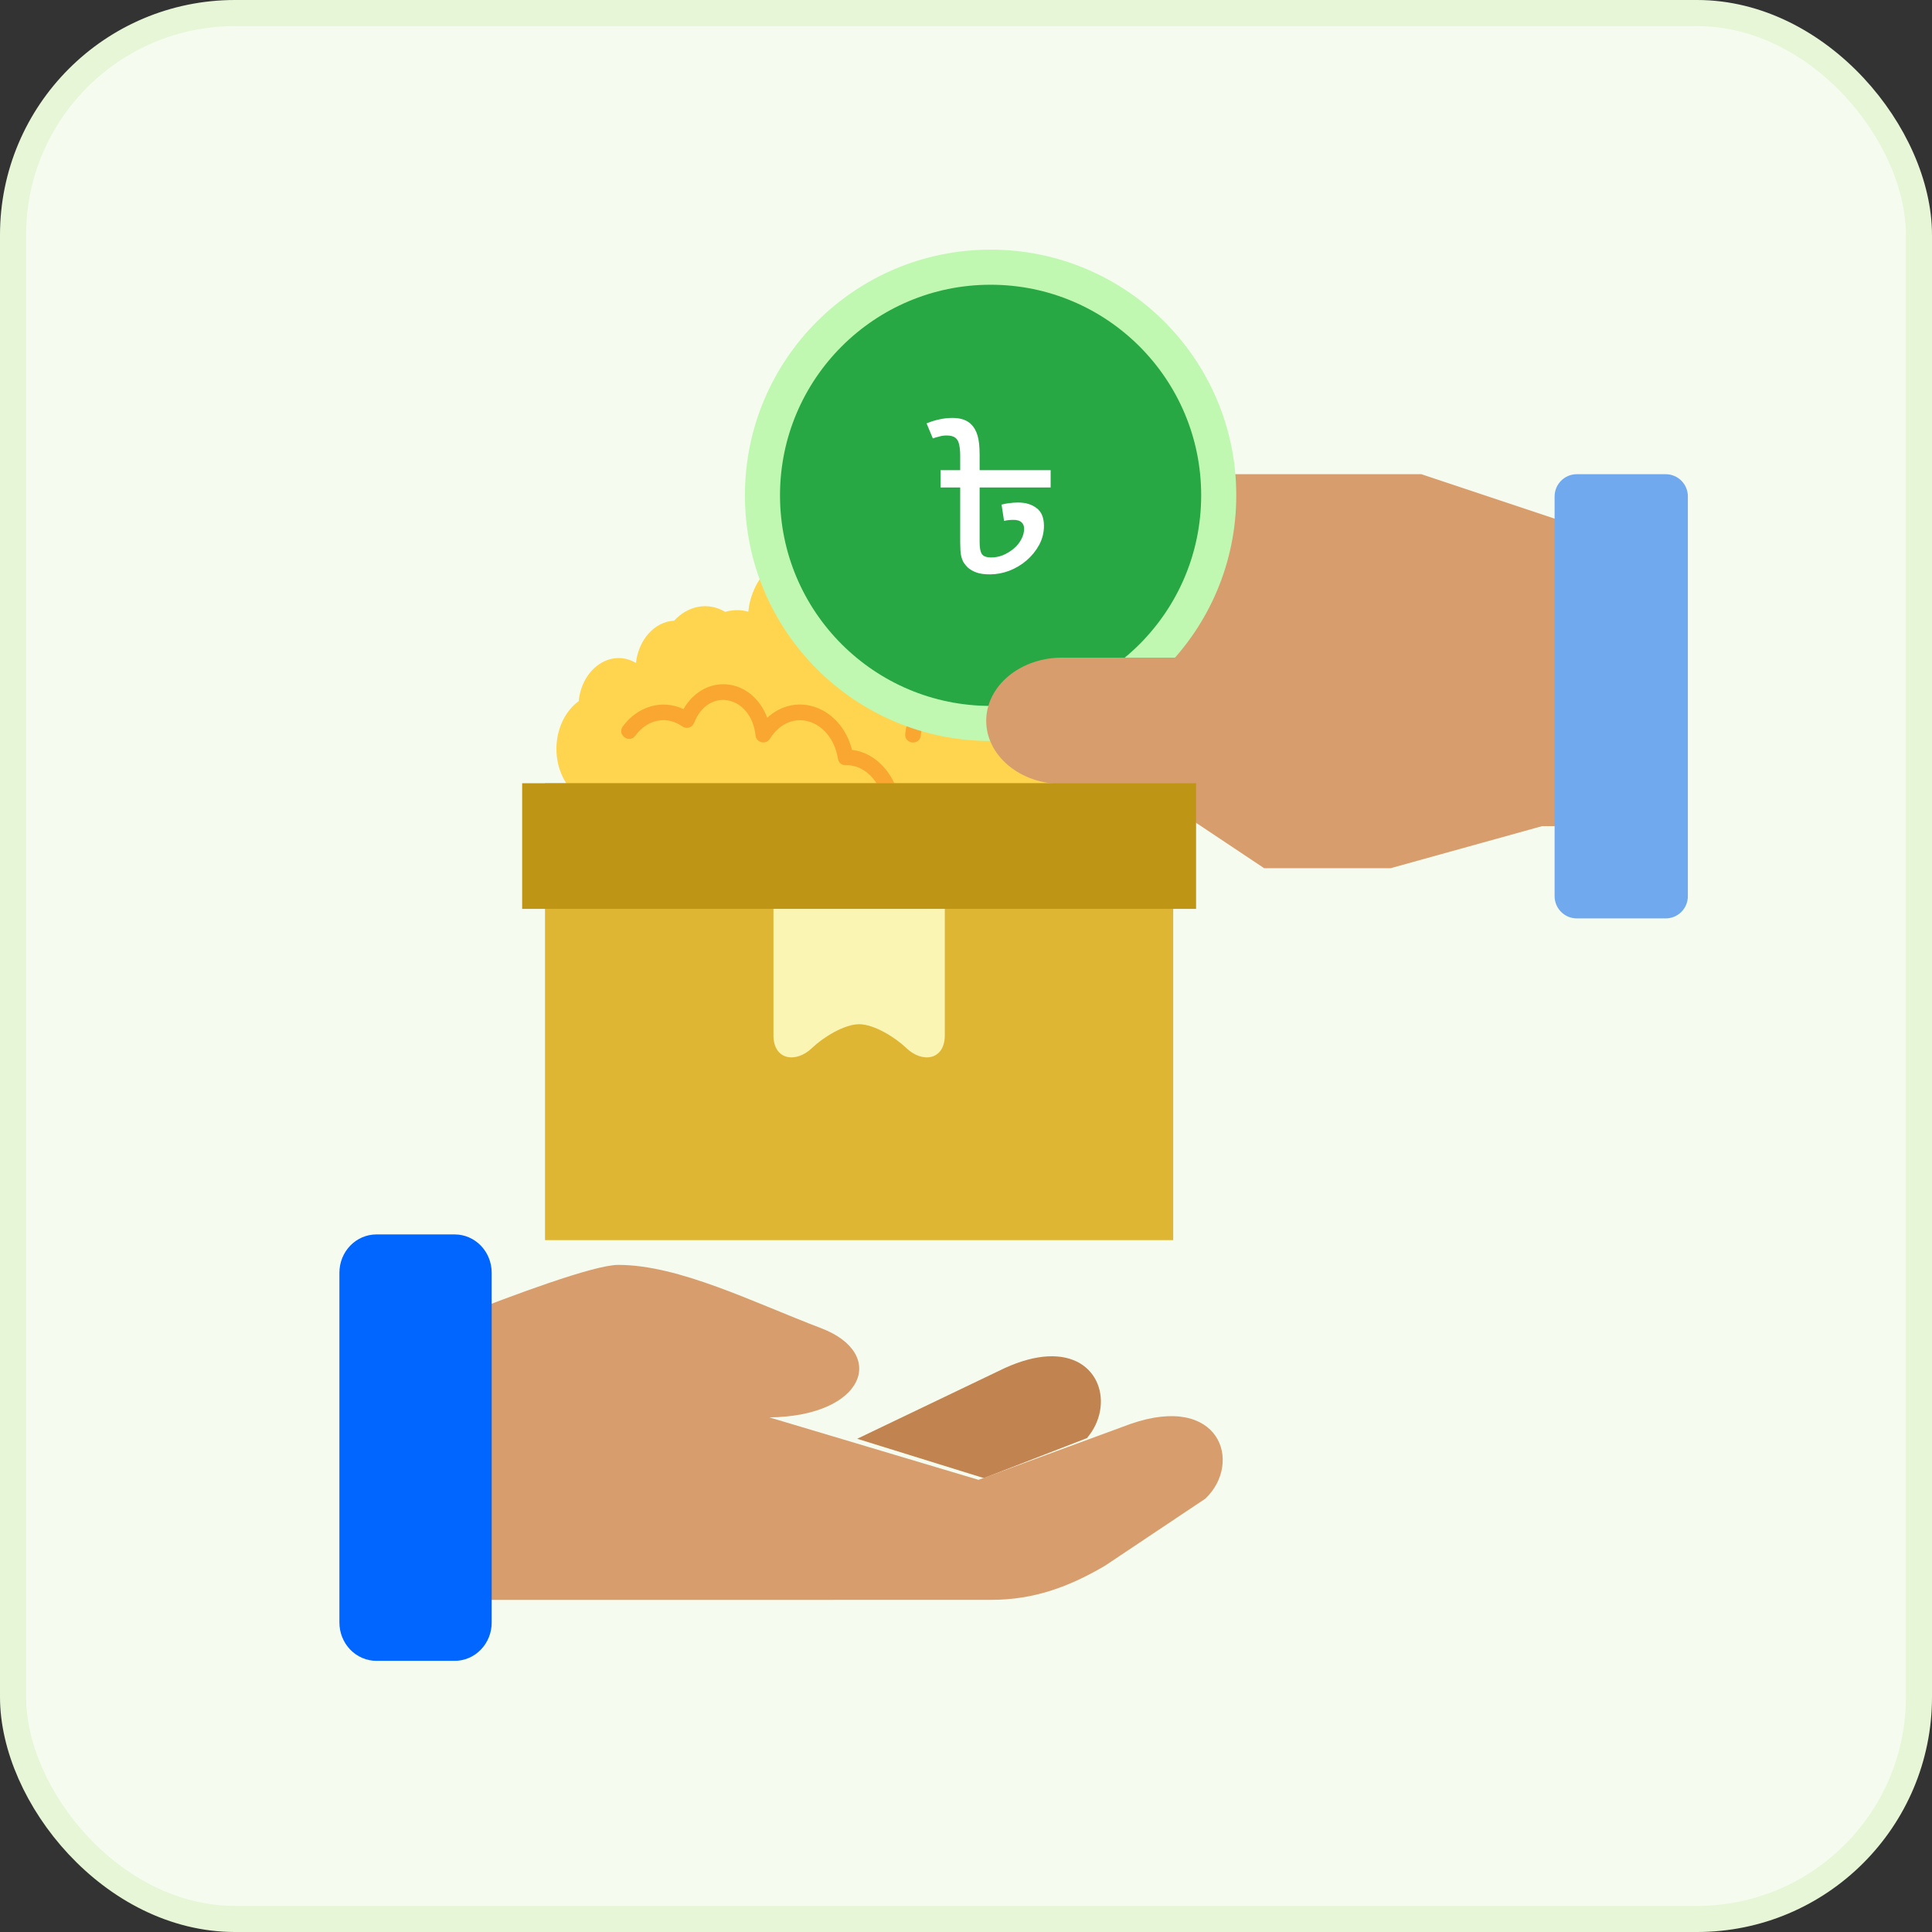
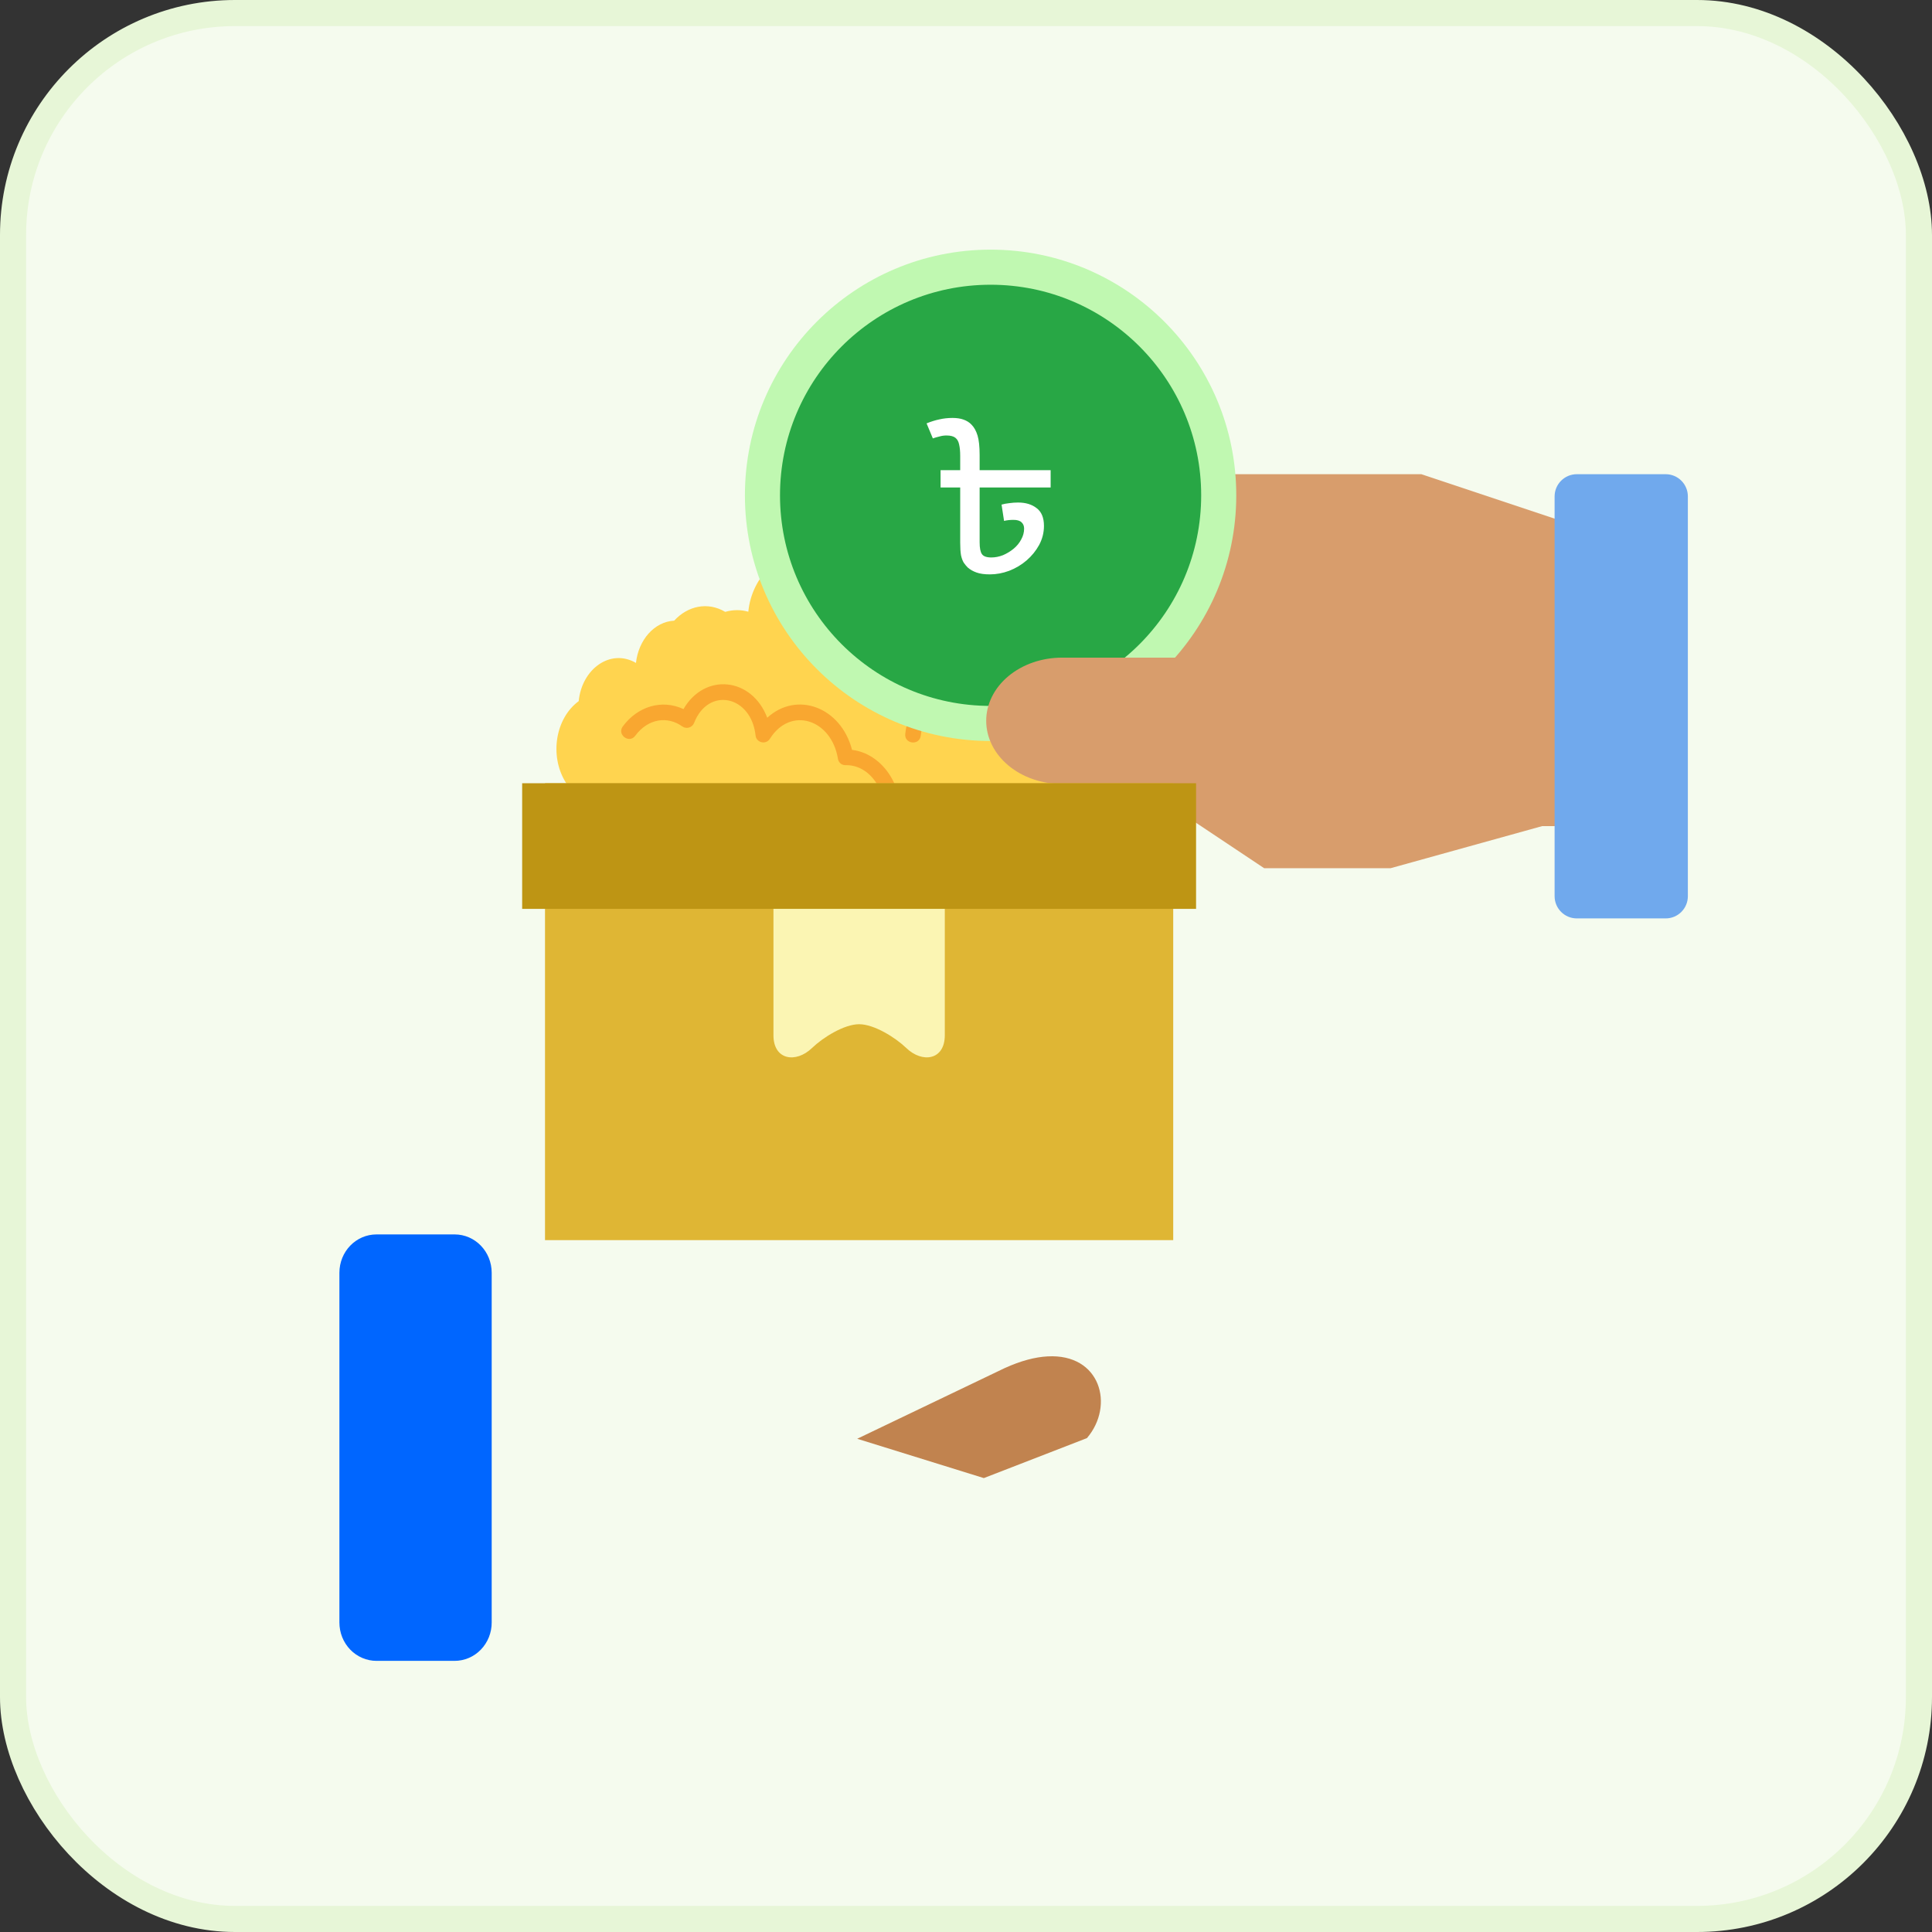
<svg xmlns="http://www.w3.org/2000/svg" width="74" height="74" viewBox="0 0 74 74" fill="none">
  <rect x="0" y="0" width="74" height="74" fill="#333333" stroke="none" />
  <rect x="0.5" y="0.5" width="73" height="73" rx="8.5" fill="#F5FBEE" />
  <rect x="0.5" y="0.5" width="73" height="73" rx="8.5" stroke="#E7F6D7" />
  <g clip-path="url(#clip0_52143_9848)">
    <path d="M45.345 27.076C45.559 25.769 44.638 24.684 43.502 24.998C43.642 24.066 43.205 23.197 42.447 22.957C41.921 21.952 40.765 21.724 39.856 22.451C39.487 21.538 38.604 21.106 37.719 21.437C37.499 19.545 35.288 19.409 34.592 21.227C34.045 19.483 31.944 19.524 31.156 21.277C29.926 20.926 28.785 22.094 28.663 23.43C28.363 23.345 28.068 23.353 27.777 23.436C27.111 23.04 26.345 23.203 25.822 23.773C25.07 23.812 24.457 24.501 24.359 25.391C23.384 24.826 22.285 25.619 22.166 26.855C21.277 27.508 21.04 28.936 21.658 29.951C21.872 30.303 22.175 30.575 22.526 30.714C22.526 30.714 27.935 34.061 35.564 33.934L34.354 32.263C37.475 33.159 41.038 32.257 43.939 30.915C44.335 30.864 44.715 30.669 45.03 30.365C45.934 29.492 46.076 27.972 45.345 27.07V27.076Z" fill="#FFD44F" />
    <path d="M34.163 31.896C33.978 31.896 33.838 31.729 33.867 31.548C34.059 30.418 33.378 29.308 32.423 29.308C32.238 29.323 32.118 29.21 32.095 29.061C31.844 27.547 30.28 27.038 29.489 28.297C29.34 28.535 28.97 28.451 28.94 28.172C28.776 26.643 27.134 26.286 26.585 27.69C26.516 27.868 26.292 27.937 26.134 27.824C25.567 27.419 24.824 27.517 24.334 28.178C24.102 28.496 23.621 28.142 23.854 27.824C24.424 27.053 25.352 26.774 26.179 27.16C26.991 25.756 28.797 25.938 29.387 27.491C30.525 26.452 32.214 27.089 32.635 28.722C33.757 28.856 34.641 30.067 34.482 31.488C34.548 31.667 34.441 31.89 34.166 31.89L34.163 31.896ZM34.673 28.109C34.885 26.137 37.07 25.506 38.028 27.163C38.855 26.774 39.78 27.056 40.353 27.827C40.589 28.142 40.109 28.496 39.873 28.181C39.413 27.559 38.661 27.407 38.073 27.827C37.915 27.94 37.691 27.871 37.622 27.693C37.073 26.289 35.431 26.643 35.267 28.175C35.226 28.567 34.632 28.502 34.673 28.112V28.109Z" fill="#F9A730" />
-     <path d="M40.121 51.953C39.653 51.978 39.104 52.118 38.478 52.403L32.833 55.108L37.683 56.614L41.632 55.083C42.7 53.833 42.154 51.838 40.121 51.953Z" fill="#C1834F" />
-     <path d="M23.678 48.448C22.739 48.448 19.561 49.642 17.667 50.384V61.281L37.96 61.278C39.605 61.278 40.949 60.779 42.33 59.967L46.172 57.399C47.609 56.021 46.729 53.346 43.298 54.541L37.479 56.681L29.472 54.29C33.137 54.241 33.996 51.84 31.447 50.871C28.866 49.89 26.016 48.448 23.678 48.448Z" fill="#D89D6C" />
+     <path d="M40.121 51.953C39.653 51.978 39.104 52.118 38.478 52.403L32.833 55.108L37.683 56.614L41.632 55.083C42.7 53.833 42.154 51.838 40.121 51.953" fill="#C1834F" />
    <path d="M14.423 47.281H17.412C18.199 47.281 18.833 47.937 18.833 48.752V62.143C18.834 62.337 18.797 62.528 18.726 62.707C18.655 62.885 18.55 63.048 18.418 63.184C18.286 63.321 18.129 63.43 17.956 63.503C17.783 63.577 17.598 63.615 17.411 63.615H14.421C14.235 63.615 14.05 63.577 13.877 63.503C13.704 63.429 13.547 63.321 13.415 63.184C13.283 63.048 13.179 62.886 13.107 62.707C13.036 62.529 13 62.337 13 62.144V48.752C13 47.937 13.634 47.281 14.423 47.281Z" fill="#0066FF" />
    <path d="M62.097 26.67V19.865H59.545L54.441 18.163H42.531V26.67H62.097Z" fill="#D89D6C" />
    <path d="M37.942 28.382C32.745 28.382 28.532 24.169 28.532 18.972C28.532 13.775 32.745 9.562 37.942 9.562C43.139 9.562 47.352 13.775 47.352 18.972C47.352 24.169 43.139 28.382 37.942 28.382Z" fill="#C0F8B1" />
    <path d="M37.942 27.038C33.487 27.038 29.876 23.427 29.876 18.972C29.876 14.517 33.487 10.906 37.942 10.906C42.396 10.906 46.008 14.517 46.008 18.972C46.008 23.427 42.396 27.038 37.942 27.038Z" fill="#28A745" />
    <path d="M59.068 31.642L53.26 33.255H48.421L43.581 30.029H40.677C39.907 30.029 39.169 29.774 38.624 29.32C38.08 28.866 37.774 28.251 37.774 27.609C37.774 26.967 38.08 26.352 38.624 25.898C39.169 25.444 39.907 25.189 40.677 25.189H61.971V31.642H59.068Z" fill="#D89D6C" />
    <path d="M60.396 18.163H63.799C64.269 18.163 64.649 18.544 64.649 19.014V34.326C64.649 34.796 64.269 35.177 63.799 35.177H60.396C59.926 35.177 59.545 34.796 59.545 34.326V19.014C59.545 18.544 59.926 18.163 60.396 18.163Z" fill="#70A9ED" />
    <path d="M40.242 18.008V18.672H37.522V20.768C37.522 20.987 37.551 21.139 37.61 21.224C37.668 21.309 37.788 21.352 37.97 21.352C38.119 21.352 38.268 21.323 38.418 21.264C38.567 21.2 38.703 21.117 38.826 21.016C38.948 20.915 39.044 20.797 39.114 20.664C39.188 20.531 39.226 20.392 39.226 20.248C39.226 20.147 39.194 20.067 39.13 20.008C39.066 19.944 38.962 19.912 38.818 19.912C38.684 19.912 38.564 19.925 38.458 19.952L38.362 19.328C38.452 19.301 38.551 19.283 38.658 19.272C38.77 19.256 38.882 19.248 38.994 19.248C39.287 19.248 39.524 19.32 39.706 19.464C39.892 19.603 39.986 19.829 39.986 20.144C39.986 20.4 39.924 20.643 39.802 20.872C39.679 21.096 39.519 21.293 39.322 21.464C39.124 21.635 38.9 21.768 38.65 21.864C38.404 21.955 38.159 22 37.914 22C37.706 22 37.535 21.976 37.402 21.928C37.268 21.88 37.156 21.816 37.066 21.736C37.012 21.683 36.962 21.621 36.914 21.552C36.871 21.483 36.836 21.389 36.81 21.272C36.788 21.149 36.778 20.987 36.778 20.784V18.672H36.026V18.008H40.242ZM36.482 16.008C36.647 16.008 36.788 16.029 36.906 16.072C37.028 16.115 37.13 16.179 37.21 16.264C37.311 16.365 37.388 16.504 37.442 16.68C37.495 16.856 37.522 17.104 37.522 17.424V18.064H36.778V17.456C36.778 17.285 36.764 17.144 36.738 17.032C36.716 16.915 36.668 16.827 36.594 16.768C36.519 16.709 36.404 16.68 36.25 16.68C36.159 16.68 36.068 16.693 35.978 16.72C35.887 16.741 35.804 16.765 35.73 16.792L35.49 16.216C35.66 16.147 35.823 16.096 35.978 16.064C36.138 16.027 36.306 16.008 36.482 16.008Z" fill="white" />
    <rect x="20.875" y="30" width="24.062" height="17.5" fill="#DFB634" />
    <path d="M45.812 30V34.812H20V30H45.812Z" fill="#BE9514" />
    <path d="M36.188 34.812V39.653C36.188 40.608 35.325 40.733 34.711 40.139C34.295 39.739 33.48 39.23 32.907 39.23C32.333 39.23 31.518 39.739 31.103 40.14C30.488 40.733 29.625 40.608 29.625 39.653V34.812H36.188Z" fill="#FBF5B3" />
  </g>
  <defs>
    <clipPath id="clip0_52143_9848">
      <rect width="56" height="56" fill="white" transform="translate(9.5 9)" />
    </clipPath>
  </defs>
</svg>